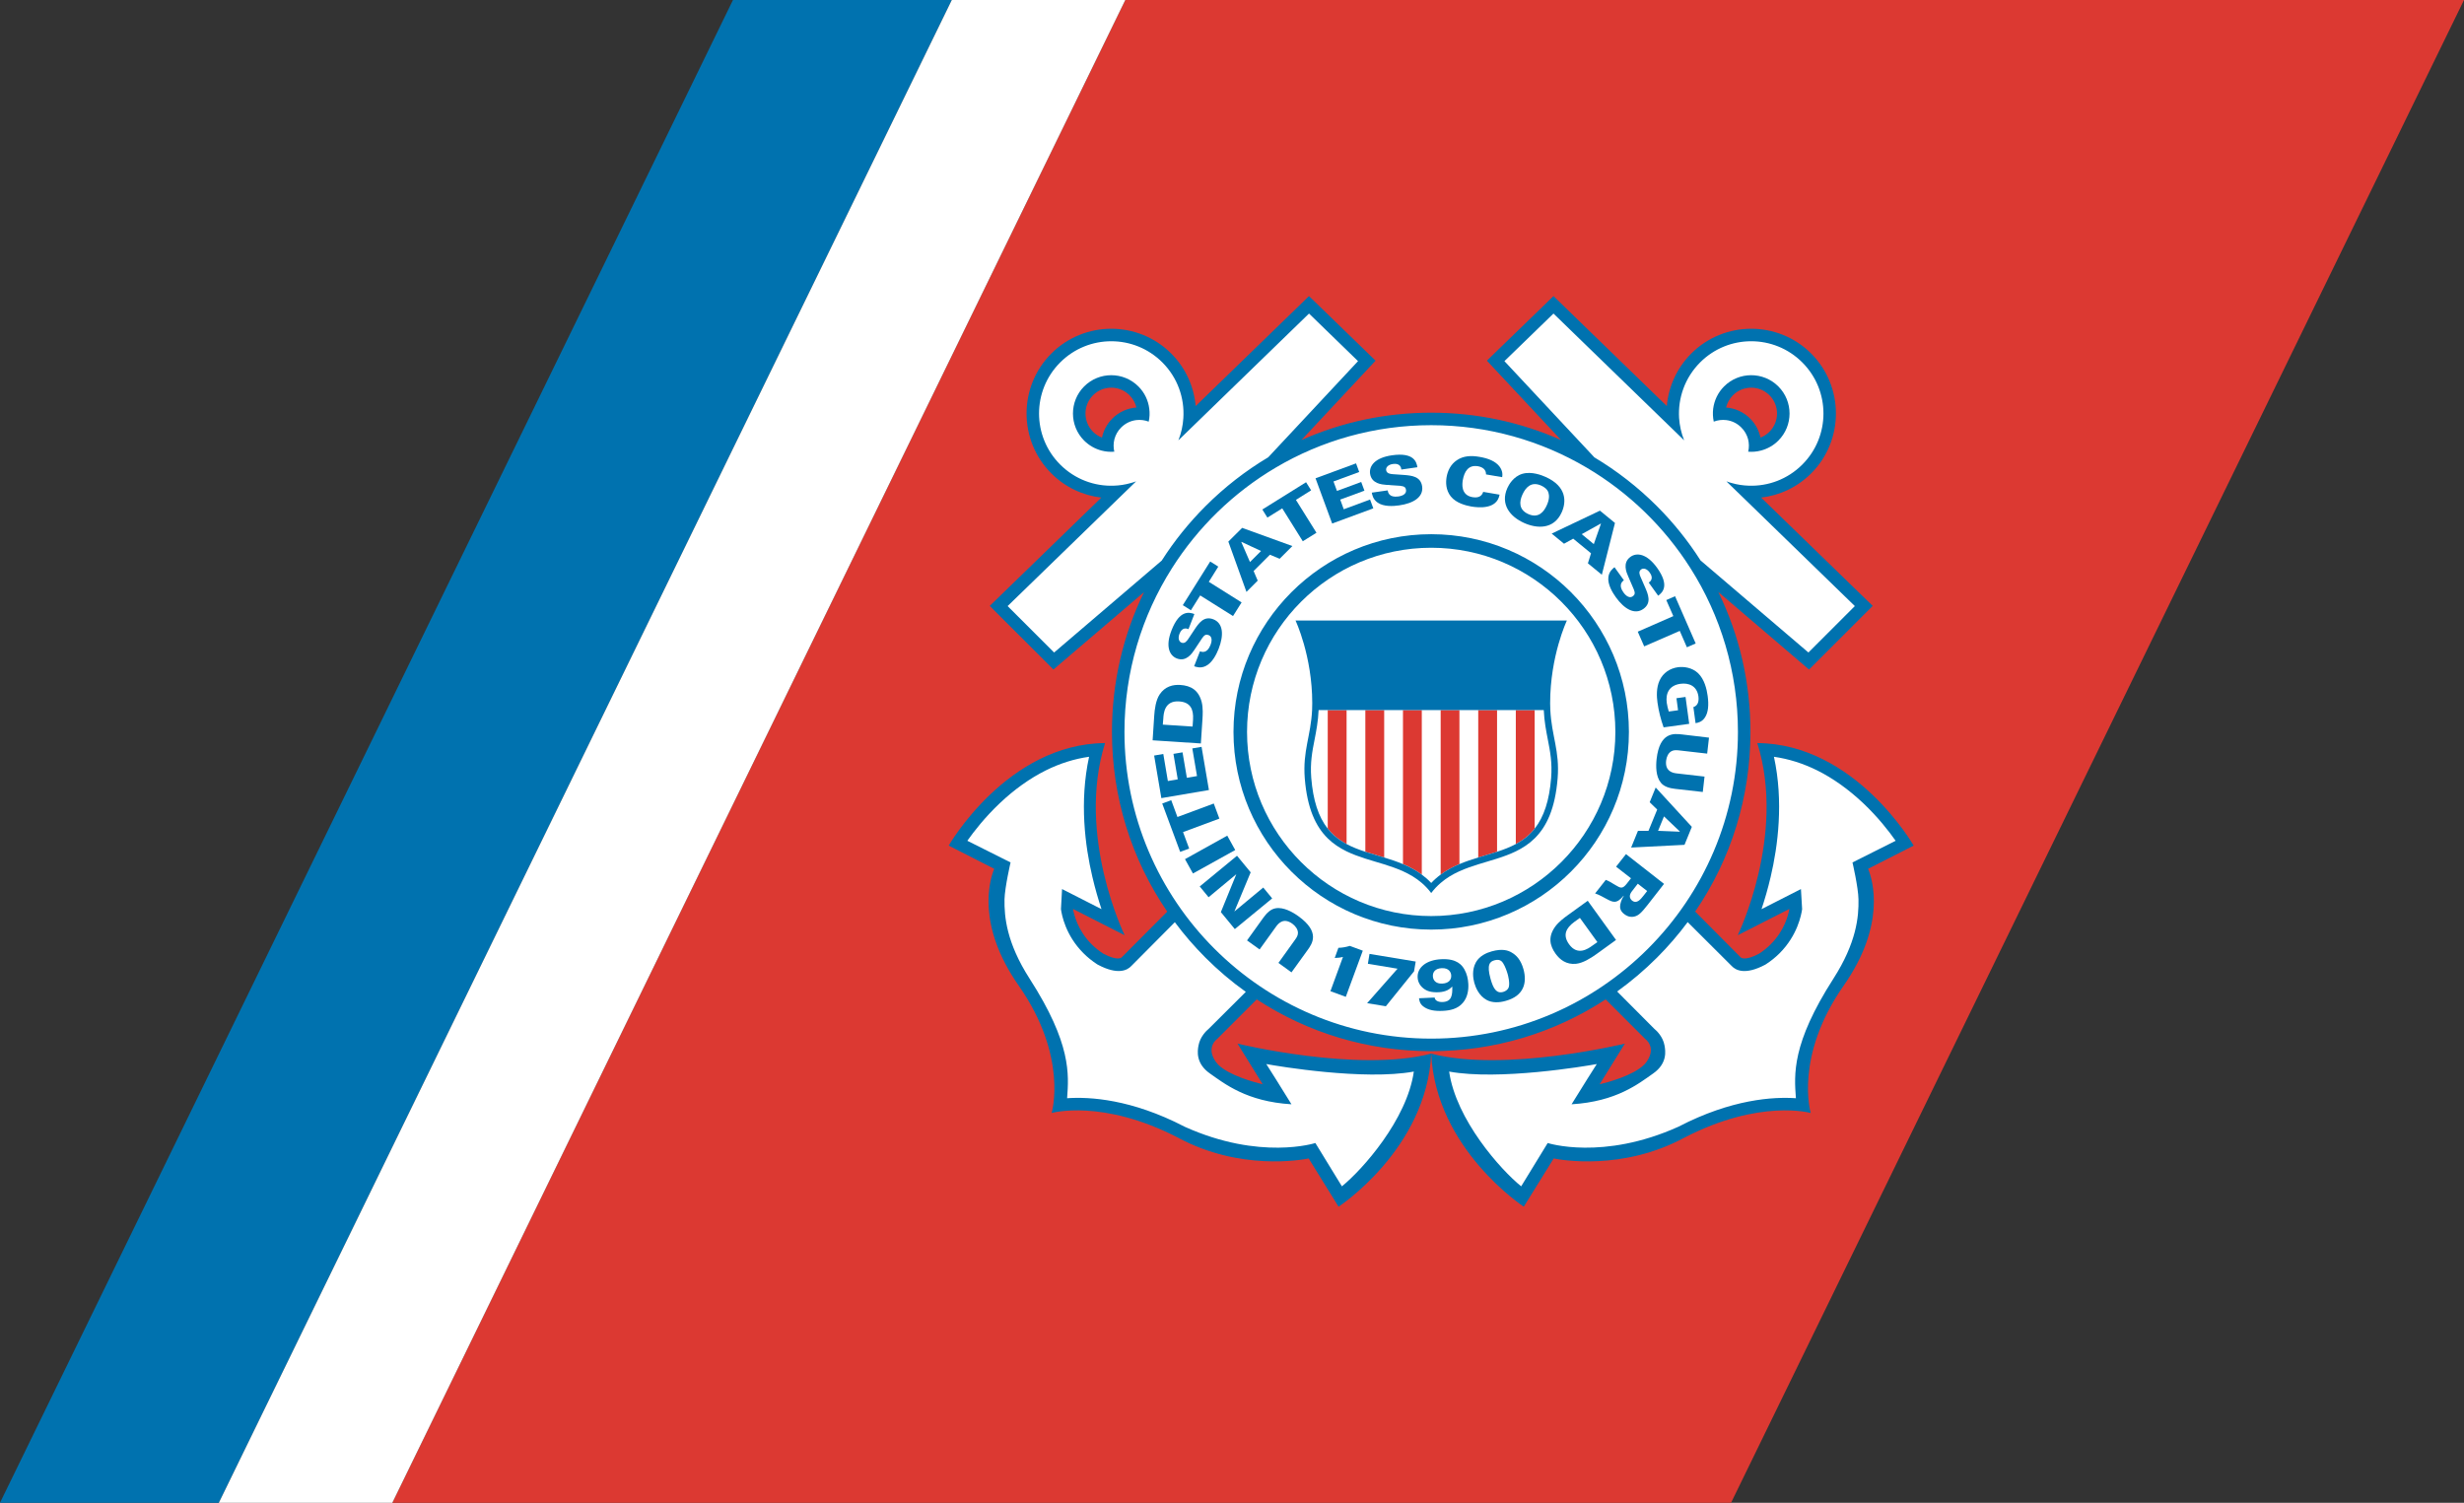
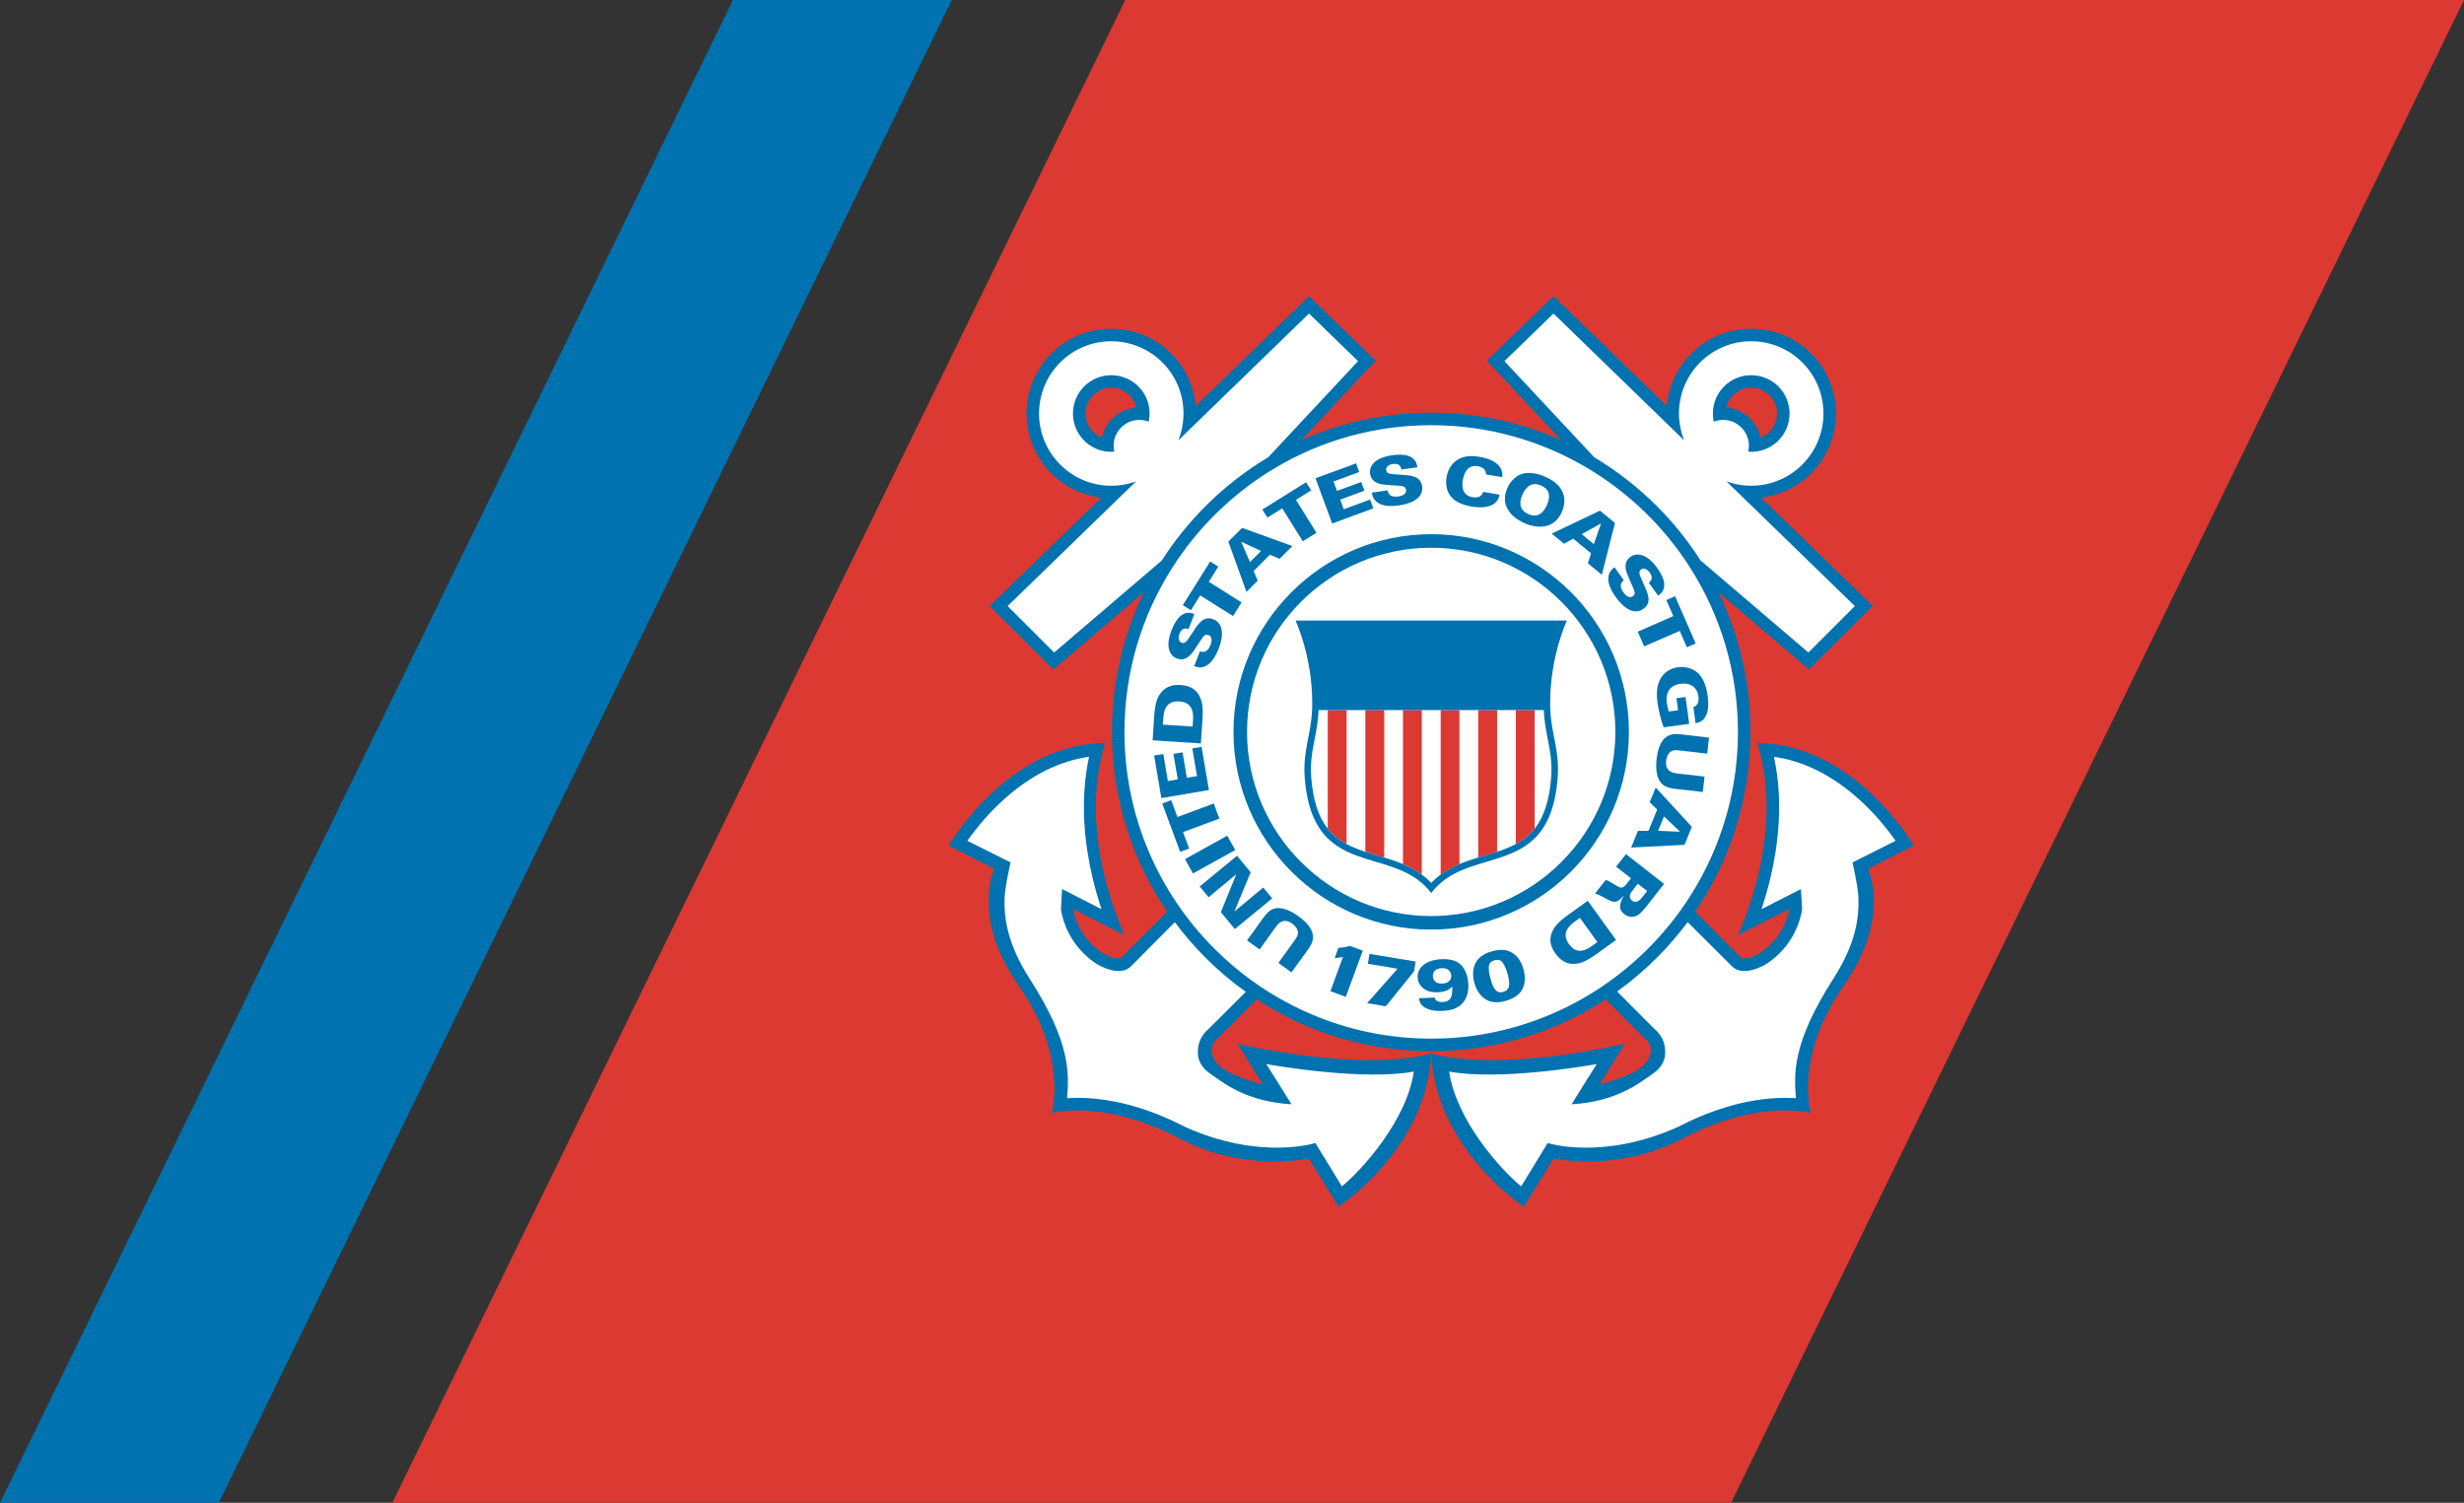
<svg xmlns="http://www.w3.org/2000/svg" xmlns:ns1="http://www.inkscape.org/namespaces/inkscape" xmlns:ns2="http://sodipodi.sourceforge.net/DTD/sodipodi-0.dtd" version="1.1" id="Layer_1" x="0px" y="0px" width="550.001" height="335.451" viewBox="0 0 550.001 335.451" enable-background="new 0 0 600 356.982" xml:space="preserve" ns1:version="0.48.1 " ns2:docname="ZZ1.svg">
  <rect x="0" y="0" width="550.001" height="335.451" fill="#333333" stroke="none" />
  <defs id="defs139" />
  <ns2:namedview pagecolor="#ffffff" bordercolor="#666666" borderopacity="1" objecttolerance="10" gridtolerance="10" guidetolerance="10" ns1:pageopacity="0" ns1:pageshadow="2" ns1:window-width="1280" ns1:window-height="1004" id="namedview137" showgrid="false" fit-margin-top="0" fit-margin-left="0" fit-margin-right="0" fit-margin-bottom="0" ns1:zoom="0.73112931" ns1:cx="272.11" ns1:cy="165.96001" ns1:window-x="-8" ns1:window-y="-8" ns1:window-maximized="1" ns1:current-layer="Layer_1" />
  <g id="g3" transform="translate(-27.89,-9)">
    <g id="g5">
      <polygon points="414.287,344.451 577.891,9 279.072,9 115.461,344.451 " id="polygon7" style="fill:#dc3932" />
      <g id="g9">
        <path d="m 320.08,77.612 0.662,0.643 10.951,10.619 0.676,0.649 -0.648,0.689 -14.678,15.712 c -0.594,0.643 -0.656,1.61 -0.148,2.327 0.352,0.501 0.92,0.764 1.502,0.764 0.242,0 0.5,-0.054 0.736,-0.155 8.875,-3.95 18.377,-5.952 28.227,-5.952 9.861,0 19.357,2.009 28.246,5.966 0.242,0.108 0.5,0.155 0.75,0.155 0.574,0 1.15,-0.271 1.502,-0.771 0.508,-0.704 0.445,-1.684 -0.156,-2.327 l -14.684,-15.719 -0.643,-0.689 0.668,-0.649 10.945,-10.619 0.67,-0.643 0.662,0.643 23.35,22.659 c 0.352,0.331 0.816,0.521 1.277,0.521 0.223,0 0.439,-0.041 0.648,-0.108 0.664,-0.257 1.123,-0.866 1.191,-1.569 0.352,-3.998 2.096,-7.751 4.924,-10.585 3.227,-3.219 7.508,-4.992 12.08,-4.992 4.566,0 8.854,1.772 12.088,4.992 6.648,6.663 6.648,17.491 0,24.161 -2.748,2.732 -6.236,4.417 -10.086,4.876 -0.703,0.082 -1.305,0.555 -1.535,1.224 -0.217,0.67 -0.047,1.42 0.467,1.915 l 22.869,22.199 0.682,0.683 -0.676,0.676 -10.375,10.376 -0.615,0.622 -0.67,-0.582 -18.297,-15.618 c -0.33,-0.291 -0.77,-0.447 -1.189,-0.447 -0.393,0 -0.791,0.129 -1.129,0.393 -0.684,0.534 -0.908,1.475 -0.529,2.266 4.633,9.49 6.988,19.724 6.988,30.41 0,14.062 -4.154,27.577 -12.033,39.075 -0.494,0.724 -0.406,1.711 0.223,2.34 l 10.16,10.214 0,0 c 0.297,0.298 0.975,0.792 2.178,0.792 1.129,0 2.469,-0.427 4.111,-1.293 0.041,-0.027 0.096,-0.047 0.143,-0.088 1.049,-0.676 2.016,-1.467 2.881,-2.326 3.471,-3.471 4.432,-7.379 4.674,-8.895 0.115,-0.689 -0.168,-1.38 -0.73,-1.793 -0.318,-0.236 -0.697,-0.352 -1.082,-0.352 -0.283,0 -0.574,0.061 -0.832,0.196 l -7.094,3.612 c 0.885,-2.401 1.926,-5.614 2.82,-9.375 1.643,-7.075 2.969,-17.396 0.404,-27.65 7.672,0.684 15.016,4.309 21.861,10.802 3.855,3.659 6.561,7.339 7.947,9.401 l -8.354,4.254 c -0.852,0.434 -1.23,1.448 -0.873,2.334 1.016,2.49 3.633,11.601 -5.289,24.363 -8.516,12.162 -8.664,22.463 -8.102,27.211 -0.934,-0.107 -2.084,-0.176 -3.438,-0.176 -5.105,0 -13.297,1.082 -23.369,6.311 0,0 -0.012,0.014 -0.025,0.014 -7.758,4.18 -15.523,5.06 -20.678,5.06 -3.971,0 -6.709,-0.521 -7.217,-0.616 -0.129,-0.026 -0.244,-0.033 -0.373,-0.033 -0.621,0 -1.225,0.311 -1.555,0.859 l -5.635,9.09 c -1.807,-1.379 -4.951,-4.023 -8.117,-7.73 -4.037,-4.729 -8.873,-12.135 -9.982,-21.441 3.322,0.636 7.17,0.961 11.471,0.961 10.031,0 20.277,-1.712 25.865,-2.814 l -3.348,5.391 c -0.393,0.629 -0.365,1.447 0.074,2.057 0.346,0.473 0.906,0.758 1.488,0.758 0.143,0 0.291,-0.021 0.432,-0.055 2.348,-0.574 8.104,-2.178 10.803,-4.883 0.291,-0.291 0.549,-0.582 0.752,-0.887 1.074,-1.521 1.473,-3.043 1.209,-4.518 -0.297,-1.671 -1.379,-2.68 -1.826,-3.037 l -8.725,-8.732 c -0.359,-0.352 -0.832,-0.527 -1.305,-0.527 -0.352,0 -0.705,0.088 -1.002,0.297 -11.248,7.366 -24.363,11.256 -37.938,11.256 -13.582,0 -26.691,-3.89 -37.932,-11.256 -0.311,-0.209 -0.664,-0.311 -1.016,-0.311 -0.467,0 -0.939,0.189 -1.291,0.541 l -8.74,8.732 c -0.445,0.357 -1.521,1.366 -1.825,3.037 -0.258,1.475 0.142,2.996 1.196,4.518 0.224,0.305 0.474,0.602 0.765,0.887 2.7,2.705 8.456,4.309 10.801,4.883 0.15,0.034 0.291,0.055 0.434,0.055 0.582,0 1.137,-0.285 1.488,-0.758 0.445,-0.609 0.467,-1.428 0.074,-2.057 l -3.342,-5.391 c 5.588,1.103 15.82,2.814 25.865,2.814 4.295,0 8.15,-0.325 11.479,-0.961 -1.123,9.307 -5.959,16.713 -9.998,21.441 -3.158,3.707 -6.311,6.352 -8.109,7.73 l -5.641,-9.09 c -0.332,-0.549 -0.928,-0.859 -1.549,-0.859 -0.135,0 -0.25,0.007 -0.371,0.033 -0.516,0.096 -3.254,0.616 -7.219,0.616 -5.154,0 -12.925,-0.88 -20.69,-5.06 -0.007,0 -0.014,-0.014 -0.027,-0.014 -10.058,-5.229 -18.262,-6.311 -23.369,-6.311 -1.346,0 -2.488,0.068 -3.422,0.176 0.555,-4.748 0.405,-15.049 -8.11,-27.211 -8.921,-12.763 -6.304,-21.873 -5.29,-24.363 0.366,-0.886 -0.02,-1.9 -0.859,-2.334 l -8.367,-4.254 c 1.373,-2.063 4.092,-5.742 7.947,-9.401 6.852,-6.493 14.184,-10.118 21.867,-10.802 -2.576,10.254 -1.258,20.575 0.413,27.65 0.872,3.761 1.921,6.974 2.813,9.375 l -7.095,-3.612 c -0.264,-0.136 -0.555,-0.196 -0.846,-0.196 -0.379,0 -0.758,0.115 -1.075,0.352 -0.575,0.413 -0.846,1.104 -0.73,1.779 0.25,1.529 1.21,5.424 4.681,8.908 0.858,0.859 1.839,1.65 2.874,2.326 0.048,0.041 0.102,0.061 0.149,0.088 1.637,0.866 2.976,1.293 4.105,1.293 1.21,0 1.88,-0.494 2.178,-0.792 l 0,0 10.173,-10.214 c 0.622,-0.629 0.71,-1.609 0.216,-2.34 -7.865,-11.498 -12.025,-25.013 -12.025,-39.075 0,-10.68 2.34,-20.9 6.973,-30.39 0.38,-0.785 0.163,-1.725 -0.54,-2.259 -0.325,-0.264 -0.718,-0.393 -1.116,-0.393 -0.426,0 -0.859,0.143 -1.197,0.447 l -18.263,15.591 -0.669,0.582 -0.615,-0.622 -10.376,-10.376 -0.683,-0.676 0.697,-0.683 22.869,-22.199 c 0.5,-0.494 0.683,-1.245 0.46,-1.915 -0.237,-0.669 -0.832,-1.143 -1.536,-1.224 -3.854,-0.46 -7.338,-2.144 -10.078,-4.876 -3.212,-3.22 -4.984,-7.515 -4.984,-12.087 0,-4.565 1.772,-8.854 4.984,-12.073 3.227,-3.219 7.521,-4.992 12.081,-4.992 4.565,0 8.86,1.772 12.079,4.992 2.828,2.834 4.58,6.588 4.925,10.585 0.061,0.704 0.527,1.312 1.19,1.569 0.21,0.067 0.426,0.108 0.643,0.108 0.467,0 0.934,-0.189 1.285,-0.521 l 23.341,-22.659 0.673,-0.643 m -46.217,30.856 c 0.312,0 0.616,-0.067 0.894,-0.23 0.466,-0.25 0.791,-0.704 0.926,-1.231 0.257,-1.251 0.88,-2.408 1.8,-3.321 1.129,-1.123 2.624,-1.813 4.214,-1.934 0.541,-0.047 1.021,-0.318 1.339,-0.751 0.318,-0.44 0.433,-0.988 0.312,-1.515 -0.325,-1.373 -1.021,-2.625 -2.022,-3.619 -1.434,-1.441 -3.349,-2.225 -5.377,-2.225 -2.029,0 -3.944,0.784 -5.385,2.225 -2.962,2.969 -2.962,7.785 0,10.761 0.771,0.757 1.65,1.333 2.651,1.711 0.208,0.089 0.438,0.129 0.648,0.129 m 147.004,0 c 0.225,0 0.439,-0.034 0.656,-0.129 1.002,-0.378 1.887,-0.954 2.652,-1.711 2.963,-2.976 2.963,-7.792 0,-10.761 -1.441,-1.441 -3.355,-2.225 -5.385,-2.225 -2.035,0 -3.943,0.784 -5.377,2.225 -1.002,0.994 -1.697,2.246 -2.023,3.619 -0.121,0.527 -0.014,1.075 0.299,1.515 0.318,0.433 0.818,0.704 1.352,0.751 1.598,0.122 3.086,0.812 4.215,1.934 0.914,0.914 1.535,2.07 1.813,3.328 0.115,0.521 0.447,0.974 0.914,1.224 0.277,0.163 0.58,0.23 0.884,0.23" id="path11" ns1:connector-curvature="0" style="fill:#ffffff" />
        <g id="g13">
          <path d="m 347.359,216.507 c -24.336,0 -44.135,-19.792 -44.135,-44.128 0,-24.336 19.799,-44.134 44.135,-44.134 24.336,0 44.127,19.798 44.127,44.134 0,24.336 -19.791,44.128 -44.127,44.128 z m 0,-85.238 c -22.666,0 -41.111,18.452 -41.111,41.11 0,22.665 18.445,41.104 41.111,41.104 22.664,0 41.104,-18.439 41.104,-41.104 0,-22.658 -18.44,-41.11 -41.104,-41.11 z" id="path15" ns1:connector-curvature="0" style="fill:#0072af" />
        </g>
        <g id="g17">
          <path d="m 271.868,97.227 c -2.245,2.246 -2.245,5.898 0,8.158 0.582,0.581 1.271,1.014 1.995,1.298 0.339,-1.556 1.103,-3.037 2.313,-4.248 1.488,-1.495 3.409,-2.32 5.377,-2.469 -0.243,-1.001 -0.75,-1.955 -1.542,-2.739 -2.238,-2.252 -5.891,-2.252 -8.143,0 z" id="path19" ns1:connector-curvature="0" style="fill:none" />
          <path d="m 407.477,134.103 24.078,20.548 10.363,-10.362 -24.871,-24.16 -3.281,-3.172 -0.514,-0.515 c 0.393,0.149 0.777,0.278 1.176,0.379 1.252,0.365 2.537,0.554 3.83,0.595 4.301,0.149 8.65,-1.434 11.932,-4.714 6.297,-6.29 6.297,-16.51 0,-22.801 -6.299,-6.304 -16.512,-6.304 -22.809,0 -3.402,3.409 -4.965,7.948 -4.693,12.412 0.115,1.691 0.486,3.369 1.129,4.978 l -3.801,-3.686 -25.366,-24.613 -10.949,10.619 20.074,21.481 c 5.031,3.003 9.719,6.649 13.973,10.897 3.721,3.727 6.969,7.779 9.729,12.114 z m 2.82,-33.88 c 0.242,-1.82 1.041,-3.571 2.434,-4.965 3.334,-3.341 8.773,-3.341 12.113,0 3.336,3.335 3.336,8.766 0,12.094 -1.102,1.109 -2.447,1.84 -3.861,2.219 -0.926,0.25 -1.908,0.338 -2.867,0.257 0.217,-0.927 0.203,-1.887 -0.033,-2.813 -0.258,-0.94 -0.752,-1.854 -1.51,-2.591 -0.939,-0.954 -2.131,-1.501 -3.361,-1.65 -0.926,-0.108 -1.887,0 -2.787,0.345 -0.196,-0.955 -0.251,-1.935 -0.128,-2.896 z" id="path21" ns1:connector-curvature="0" style="fill:none" />
          <path d="m 310.977,111.072 20.047,-21.461 -10.944,-10.619 -25.365,24.613 -3.794,3.686 c 0.643,-1.609 1.008,-3.287 1.109,-4.978 0.284,-4.464 -1.278,-9.002 -4.681,-12.412 -6.304,-6.304 -16.511,-6.304 -22.808,0 -6.297,6.291 -6.297,16.511 0,22.801 3.28,3.281 7.616,4.863 11.932,4.714 1.285,-0.041 2.584,-0.23 3.828,-0.595 0.399,-0.102 0.791,-0.23 1.184,-0.379 l -0.521,0.515 -3.273,3.172 -24.884,24.16 10.375,10.362 24.024,-20.528 c 2.767,-4.336 6.034,-8.401 9.761,-12.134 4.256,-4.255 8.965,-7.907 14.01,-10.917 z m -26.678,-7.954 c -0.893,-0.345 -1.847,-0.453 -2.779,-0.345 -1.238,0.149 -2.415,0.697 -3.369,1.65 -0.75,0.737 -1.244,1.65 -1.501,2.591 -0.237,0.926 -0.25,1.887 -0.034,2.813 -0.953,0.082 -1.935,-0.007 -2.874,-0.257 -1.414,-0.379 -2.739,-1.109 -3.855,-2.219 -3.328,-3.328 -3.328,-8.759 0,-12.094 3.341,-3.341 8.766,-3.341 12.107,0 1.393,1.387 2.204,3.145 2.428,4.965 0.128,0.962 0.087,1.942 -0.123,2.896 z" id="path23" ns1:connector-curvature="0" style="fill:none" />
          <path d="m 420.855,106.683 c 0.736,-0.277 1.412,-0.717 2,-1.298 2.26,-2.259 2.26,-5.912 0,-8.158 -2.244,-2.252 -5.891,-2.252 -8.148,0 -0.771,0.785 -1.285,1.738 -1.529,2.739 1.961,0.149 3.889,0.974 5.377,2.469 1.211,1.211 1.968,2.692 2.3,4.248 z" id="path25" ns1:connector-curvature="0" style="fill:none" />
          <path d="m 415.822,172.379 c 0,-13.426 -3.883,-25.959 -10.586,-36.531 -5.811,-9.172 -13.75,-16.882 -23.119,-22.429 -10.193,-6.033 -22.084,-9.509 -34.758,-9.509 -12.676,0 -24.547,3.456 -34.732,9.482 -9.395,5.553 -17.343,13.284 -23.167,22.49 -6.689,10.565 -10.572,23.085 -10.572,36.498 0,37.749 30.715,68.464 68.471,68.464 37.748,-0.001 68.463,-30.716 68.463,-68.465 z" id="path27" ns1:connector-curvature="0" style="fill:none" />
          <path d="m 441.396,201.511 9.631,-4.836 c -1.467,-2.09 -3.922,-5.256 -7.23,-8.388 -3.273,-3.084 -6.723,-5.553 -10.268,-7.317 -3.158,-1.563 -6.391,-2.584 -9.664,-3.045 2.178,10.012 0.891,19.899 -0.725,26.771 -0.635,2.727 -1.359,5.174 -2.049,7.238 l 8.799,-4.479 0.264,4.479 c -0.176,1.264 -1.035,5.843 -5.012,9.827 -0.92,0.92 -1.928,1.738 -3.037,2.455 l -0.109,0.067 -0.113,0.068 c -4.432,2.347 -6.541,1.244 -7.447,0.277 l -9.828,-9.801 c -2.068,2.786 -4.363,5.444 -6.859,7.94 -2.785,2.78 -5.748,5.296 -8.887,7.548 l 8.285,8.32 c 0.588,0.473 1.949,1.813 2.293,3.733 0.217,1.196 0.684,4.004 -2.549,6.257 -3.221,2.252 -8.172,6.27 -18.201,6.871 1.832,-3.023 5.627,-8.982 5.627,-8.982 -2.584,0.48 -21.84,3.714 -32.953,1.678 1.535,10.734 11.49,21.922 16.076,25.615 l 5.92,-9.666 c 0,0 12.275,3.984 29.18,-3.639 l 0.02,-0.014 0.02,-0.007 c 11.83,-6.135 21.15,-6.689 26.184,-6.338 -0.393,-5.31 -0.975,-12.134 8.379,-26.704 5.141,-8.008 5.676,-13.811 5.594,-17.693 -0.049,-2.696 -1.341,-8.235 -1.341,-8.235 z" id="path29" ns1:connector-curvature="0" style="fill:none" />
          <path d="m 290.13,214.856 -9.713,9.774 c -0.906,0.967 -3.017,2.069 -7.447,-0.277 l -0.122,-0.068 -0.108,-0.067 c -1.088,-0.717 -2.116,-1.535 -3.023,-2.455 -3.983,-3.984 -4.842,-8.563 -5.005,-9.827 l 0.244,-4.479 8.8,4.479 c -0.684,-2.064 -1.407,-4.512 -2.043,-7.238 -1.616,-6.872 -2.908,-16.76 -0.724,-26.771 -3.28,0.461 -6.521,1.482 -9.666,3.045 -3.538,1.765 -7,4.233 -10.26,7.317 -3.314,3.132 -5.77,6.298 -7.251,8.388 l 9.652,4.836 c 0,0 -1.285,5.539 -1.353,8.238 -0.068,3.883 0.453,9.686 5.593,17.693 9.369,14.57 8.766,21.395 8.38,26.704 5.039,-0.352 14.366,0.203 26.196,6.338 l 0.014,0.007 0.021,0.014 c 16.896,7.623 29.185,3.639 29.185,3.639 l 5.92,9.666 c 4.564,-3.693 14.541,-14.881 16.057,-25.615 -11.1,2.036 -30.363,-1.197 -32.934,-1.678 0,0 3.795,5.959 5.621,8.982 -10.018,-0.602 -14.975,-4.619 -18.195,-6.871 -3.227,-2.253 -2.78,-5.061 -2.557,-6.257 0.352,-1.921 1.712,-3.261 2.293,-3.733 l 8.265,-8.232 c -3.172,-2.266 -6.189,-4.822 -9.002,-7.636 -2.489,-2.498 -4.775,-5.136 -6.838,-7.916 z" id="path31" ns1:connector-curvature="0" style="fill:none" />
          <path d="m 455.053,197.757 c 0,0 -13.014,-22.727 -34.908,-22.889 6.5,20.664 -4.369,42.896 -4.369,42.896 l 11.531,-5.871 c -0.217,1.271 -1.055,4.781 -4.174,7.9 -0.723,0.723 -1.582,1.434 -2.584,2.082 -3.313,1.76 -4.111,0.826 -4.111,0.826 l -10.16,-10.221 c 8.023,-11.722 12.338,-25.574 12.338,-40.103 0,-11.004 -2.475,-21.617 -7.17,-31.229 l 18.283,15.631 1.969,1.677 1.832,-1.833 10.363,-10.362 2.016,-2.016 -2.043,-1.975 -22.869,-22.199 c 4.092,-0.467 8.035,-2.272 11.174,-5.397 7.365,-7.373 7.365,-19.378 0,-26.758 -7.379,-7.372 -19.393,-7.372 -26.764,0 -3.268,3.274 -5.08,7.447 -5.459,11.729 l -23.35,-22.659 -1.947,-1.894 -1.941,1.894 -10.957,10.612 -1.961,1.915 1.865,2.002 14.699,15.726 c -9.01,-4.011 -18.838,-6.121 -28.996,-6.121 -10.146,0 -19.967,2.104 -28.971,6.115 l 14.678,-15.719 1.875,-2.002 -1.971,-1.915 -10.949,-10.619 -1.947,-1.887 -1.941,1.894 -23.349,22.659 c -0.379,-4.281 -2.185,-8.455 -5.459,-11.729 -7.379,-7.372 -19.378,-7.372 -26.757,0 -7.38,7.379 -7.38,19.385 0,26.758 3.118,3.125 7.081,4.931 11.16,5.397 l -22.869,22.199 -2.036,1.975 2.002,2.016 10.382,10.362 1.826,1.833 1.955,-1.677 18.27,-15.604 c -4.688,9.604 -7.163,20.204 -7.163,31.201 0,14.528 4.322,28.381 12.337,40.116 L 278.267,222.7 c 0,0 -0.798,0.934 -4.112,-0.826 -0.994,-0.648 -1.853,-1.359 -2.59,-2.082 -3.118,-3.119 -3.944,-6.629 -4.167,-7.9 l 11.532,5.871 c 0,0 -10.869,-22.232 -4.369,-42.896 -21.901,0.162 -34.909,22.889 -34.909,22.889 l 10.16,5.174 c -1.048,2.604 -4.011,12.527 5.485,26.109 11.113,15.895 7.332,28.407 7.332,28.407 0,0 11.315,-3.246 28.239,5.52 13.777,7.427 27.535,4.951 29.138,4.626 l 6.668,10.769 c 0,0 19.689,-12.872 20.678,-34.171 -16.361,4.288 -43.227,-2.226 -43.227,-2.226 l 5.619,9.07 c -1.744,-0.412 -7.5,-1.948 -9.935,-4.376 -0.21,-0.217 -0.386,-0.434 -0.541,-0.649 -2.307,-3.301 0.324,-5.106 0.324,-5.106 l 8.82,-8.82 c 11.486,7.521 24.898,11.56 38.947,11.56 14.033,0 27.453,-4.038 38.932,-11.56 l 8.82,8.82 c 0,0 2.637,1.806 0.324,5.106 -0.154,0.216 -0.33,0.433 -0.549,0.649 -2.428,2.428 -8.17,3.964 -9.928,4.376 l 5.621,-9.07 c 0,0 -26.867,6.514 -43.221,2.226 0.986,21.299 20.662,34.171 20.662,34.171 l 6.676,-10.769 c 1.604,0.325 15.361,2.801 29.139,-4.626 16.924,-8.766 28.24,-5.52 28.24,-5.52 0,0 -3.781,-12.513 7.332,-28.407 9.496,-13.582 6.539,-23.505 5.471,-26.109 l 10.175,-5.173 z M 363.701,89.611 374.65,78.992 l 25.365,24.613 3.801,3.686 c -0.643,-1.609 -1.014,-3.287 -1.129,-4.978 -0.271,-4.464 1.291,-9.002 4.693,-12.412 6.297,-6.304 16.51,-6.304 22.809,0 6.297,6.291 6.297,16.511 0,22.801 -3.281,3.281 -7.631,4.863 -11.932,4.714 -1.293,-0.041 -2.578,-0.23 -3.83,-0.595 -0.398,-0.102 -0.783,-0.23 -1.176,-0.379 l 0.514,0.515 3.281,3.172 24.871,24.16 -10.363,10.362 -24.078,-20.548 c -2.76,-4.335 -6.008,-8.387 -9.729,-12.114 -4.254,-4.248 -8.941,-7.894 -13.973,-10.897 L 363.701,89.611 z m -100.518,65.04 -10.375,-10.362 24.884,-24.16 3.273,-3.172 0.521,-0.515 c -0.393,0.149 -0.784,0.278 -1.184,0.379 -1.244,0.365 -2.543,0.554 -3.828,0.595 -4.315,0.149 -8.651,-1.434 -11.932,-4.714 -6.297,-6.29 -6.297,-16.51 0,-22.801 6.297,-6.304 16.504,-6.304 22.808,0 3.402,3.409 4.965,7.948 4.681,12.412 -0.102,1.691 -0.467,3.369 -1.109,4.978 l 3.794,-3.686 25.365,-24.613 10.943,10.619 -20.047,21.461 c -5.045,3.01 -9.754,6.662 -14.008,10.917 -3.727,3.733 -6.994,7.798 -9.761,12.134 l -24.025,20.528 z m 34.523,83.987 c -0.581,0.473 -1.941,1.813 -2.293,3.733 -0.224,1.196 -0.67,4.004 2.557,6.257 3.22,2.252 8.177,6.27 18.195,6.871 -1.826,-3.023 -5.621,-8.982 -5.621,-8.982 2.57,0.48 21.834,3.714 32.934,1.678 -1.516,10.734 -11.492,21.922 -16.057,25.615 l -5.92,-9.666 c 0,0 -12.289,3.984 -29.185,-3.639 l -0.021,-0.014 -0.014,-0.007 c -11.83,-6.135 -21.157,-6.689 -26.196,-6.338 0.386,-5.31 0.988,-12.134 -8.38,-26.704 -5.14,-8.008 -5.661,-13.811 -5.593,-17.693 0.067,-2.699 1.353,-8.238 1.353,-8.238 l -9.652,-4.836 c 1.481,-2.09 3.937,-5.256 7.251,-8.388 3.26,-3.084 6.723,-5.553 10.26,-7.317 3.146,-1.563 6.386,-2.584 9.666,-3.045 -2.185,10.012 -0.893,19.899 0.724,26.771 0.636,2.727 1.359,5.174 2.043,7.238 l -8.8,-4.479 -0.244,4.479 c 0.163,1.264 1.021,5.843 5.005,9.827 0.907,0.92 1.936,1.738 3.023,2.455 l 0.108,0.067 0.122,0.068 c 4.431,2.347 6.541,1.244 7.447,0.277 l 9.713,-9.774 c 2.063,2.78 4.349,5.418 6.838,7.914 2.813,2.813 5.831,5.37 9.002,7.636 l -8.265,8.234 z m -18.818,-66.259 c 0,-13.413 3.883,-25.933 10.572,-36.498 5.823,-9.206 13.772,-16.937 23.167,-22.49 10.186,-6.026 22.057,-9.482 34.732,-9.482 12.674,0 24.564,3.476 34.758,9.509 9.369,5.547 17.309,13.257 23.119,22.429 6.703,10.572 10.586,23.105 10.586,36.531 0,37.749 -30.715,68.464 -68.463,68.464 -37.755,10e-4 -68.471,-30.714 -68.471,-68.463 z m 158.253,55.064 c -9.354,14.57 -8.771,21.395 -8.379,26.704 -5.033,-0.352 -14.354,0.203 -26.184,6.338 l -0.02,0.007 -0.02,0.014 c -16.904,7.623 -29.18,3.639 -29.18,3.639 l -5.92,9.666 c -4.586,-3.693 -14.541,-14.881 -16.076,-25.615 11.113,2.036 30.369,-1.197 32.953,-1.678 0,0 -3.795,5.959 -5.627,8.982 10.029,-0.602 14.98,-4.619 18.201,-6.871 3.232,-2.253 2.766,-5.061 2.549,-6.257 -0.344,-1.921 -1.705,-3.261 -2.293,-3.733 l -8.285,-8.32 c 3.139,-2.252 6.102,-4.768 8.887,-7.548 2.496,-2.496 4.791,-5.154 6.859,-7.94 l 9.828,9.801 c 0.906,0.967 3.016,2.069 7.447,-0.277 l 0.113,-0.068 0.109,-0.067 c 1.109,-0.717 2.117,-1.535 3.037,-2.455 3.977,-3.984 4.836,-8.563 5.012,-9.827 l -0.264,-4.479 -8.799,4.479 c 0.689,-2.064 1.414,-4.512 2.049,-7.238 1.615,-6.872 2.902,-16.76 0.725,-26.771 3.273,0.461 6.506,1.482 9.664,3.045 3.545,1.765 6.994,4.233 10.268,7.317 3.309,3.132 5.764,6.298 7.23,8.388 l -9.631,4.836 c 0,0 1.291,5.539 1.338,8.238 0.084,3.879 -0.451,9.682 -5.591,17.69 z" id="path33" ns1:connector-curvature="0" style="fill:#0072af" />
          <path d="m 281.994,95.258 c -3.342,-3.341 -8.767,-3.341 -12.107,0 -3.328,3.335 -3.328,8.766 0,12.094 1.116,1.109 2.441,1.84 3.855,2.219 0.939,0.25 1.921,0.338 2.874,0.257 -0.216,-0.927 -0.203,-1.887 0.034,-2.813 0.257,-0.94 0.751,-1.854 1.501,-2.591 0.954,-0.954 2.131,-1.501 3.369,-1.65 0.933,-0.108 1.887,0 2.779,0.345 0.21,-0.954 0.251,-1.935 0.122,-2.895 -0.223,-1.821 -1.035,-3.579 -2.427,-4.966 z m -5.818,7.177 c -1.211,1.21 -1.975,2.692 -2.313,4.248 -0.724,-0.284 -1.413,-0.717 -1.995,-1.298 -2.245,-2.259 -2.245,-5.912 0,-8.158 2.252,-2.252 5.905,-2.252 8.144,0 0.792,0.785 1.299,1.738 1.542,2.739 -1.969,0.149 -3.889,0.974 -5.378,2.469 z" id="path35" ns1:connector-curvature="0" style="fill:#0072af" />
          <path d="m 413.211,102.773 c 1.23,0.149 2.422,0.697 3.361,1.65 0.758,0.737 1.252,1.65 1.51,2.591 0.236,0.926 0.25,1.887 0.033,2.813 0.959,0.082 1.941,-0.007 2.867,-0.257 1.414,-0.379 2.76,-1.109 3.861,-2.219 3.336,-3.328 3.336,-8.759 0,-12.094 -3.34,-3.341 -8.779,-3.341 -12.113,0 -1.393,1.394 -2.191,3.145 -2.434,4.965 -0.123,0.96 -0.068,1.941 0.127,2.895 0.901,-0.344 1.862,-0.452 2.788,-0.344 z m 1.496,-5.546 c 2.258,-2.252 5.904,-2.252 8.148,0 2.26,2.246 2.26,5.898 0,8.158 -0.588,0.581 -1.264,1.021 -2,1.298 -0.332,-1.556 -1.09,-3.037 -2.301,-4.248 -1.488,-1.495 -3.416,-2.32 -5.377,-2.469 0.245,-1.001 0.759,-1.955 1.53,-2.739 z" id="path37" ns1:connector-curvature="0" style="fill:#0072af" />
        </g>
        <g id="g39">
-           <path d="m 362.057,167.503 v 31.627 c 1.475,-0.48 2.889,-1.021 4.186,-1.719 v -29.909 h -4.186 z" id="path41" ns1:connector-curvature="0" style="fill:none" />
          <path d="m 370.449,193.97 c 2.092,-2.646 3.275,-6.312 3.682,-11.35 0.264,-3.39 -0.225,-5.885 -0.738,-8.53 -0.385,-1.996 -0.791,-4.052 -0.906,-6.588 h -2.037 v 26.468 z" id="path43" ns1:connector-curvature="0" style="fill:none" />
          <path d="m 353.656,167.503 v 34.38 c 1.379,-0.575 2.779,-1.042 4.199,-1.468 v -32.913 h -4.199 z" id="path45" ns1:connector-curvature="0" style="fill:none" />
          <path d="m 320.58,182.621 c 0.406,5.038 1.59,8.704 3.68,11.35 v -26.467 h -2.035 c -0.115,2.536 -0.514,4.592 -0.9,6.588 -0.522,2.644 -1.009,5.139 -0.745,8.529 z" id="path47" ns1:connector-curvature="0" style="fill:none" />
          <path d="m 328.467,167.503 v 29.909 c 1.305,0.697 2.719,1.238 4.188,1.719 v -31.627 h -4.188 z" id="path49" ns1:connector-curvature="0" style="fill:none" />
          <path d="m 336.861,167.503 v 32.913 c 1.414,0.426 2.828,0.893 4.193,1.475 v -34.387 h -4.193 z" id="path51" ns1:connector-curvature="0" style="fill:none" />
          <path d="m 345.256,167.503 v 36.727 c 0.736,0.541 1.439,1.156 2.104,1.867 0.668,-0.711 1.365,-1.326 2.109,-1.867 v -36.727 h -4.213 z" id="path53" ns1:connector-curvature="0" style="fill:none" />
          <path d="m 332.654,167.503 v 31.627 c 0.9,0.297 1.826,0.574 2.752,0.846 0.488,0.148 0.961,0.283 1.455,0.439 v -32.913 h -4.207 z" id="path55" ns1:connector-curvature="0" style="fill:#dc3932" />
          <path d="m 324.26,167.503 v 26.467 c 0.439,0.541 0.92,1.061 1.428,1.521 0.859,0.758 1.785,1.38 2.779,1.92 v -29.909 h -4.207 z" id="path57" ns1:connector-curvature="0" style="fill:#dc3932" />
          <path d="m 341.055,167.503 v 34.387 c 1.461,0.615 2.881,1.359 4.201,2.34 v -36.727 h -4.201 z" id="path59" ns1:connector-curvature="0" style="fill:#dc3932" />
          <path d="m 366.242,167.503 v 29.909 c 1.002,-0.54 1.936,-1.162 2.781,-1.92 0.508,-0.461 0.994,-0.98 1.426,-1.521 v -26.467 h -4.207 z" id="path61" ns1:connector-curvature="0" style="fill:#dc3932" />
          <path d="m 357.855,167.503 v 32.913 c 0.488,-0.156 0.969,-0.291 1.447,-0.439 0.936,-0.271 1.854,-0.549 2.754,-0.846 v -31.627 h -4.201 z" id="path63" ns1:connector-curvature="0" style="fill:#dc3932" />
          <path d="m 349.469,167.503 v 36.727 c 1.313,-0.98 2.727,-1.725 4.188,-2.347 v -34.38 h -4.188 z" id="path65" ns1:connector-curvature="0" style="fill:#dc3932" />
          <g id="g67">
-             <path d="m 372.486,167.503 h -2.037 -4.207 -4.186 -4.201 -4.199 -4.188 -4.213 -4.201 -4.193 -4.207 -4.188 -4.207 -2.035 c -0.115,2.536 -0.514,4.592 -0.9,6.588 -0.521,2.645 -1.008,5.14 -0.744,8.53 0.406,5.038 1.59,8.704 3.68,11.35 0.439,0.541 0.92,1.061 1.428,1.521 0.859,0.758 1.785,1.38 2.779,1.92 1.305,0.697 2.719,1.238 4.188,1.719 0.9,0.297 1.826,0.574 2.752,0.846 0.488,0.148 0.961,0.283 1.455,0.439 1.414,0.426 2.828,0.893 4.193,1.475 1.461,0.615 2.881,1.359 4.201,2.34 0.736,0.541 1.439,1.156 2.104,1.867 0.668,-0.711 1.365,-1.326 2.109,-1.867 1.313,-0.98 2.727,-1.725 4.188,-2.347 1.379,-0.575 2.779,-1.042 4.199,-1.468 0.488,-0.156 0.969,-0.291 1.447,-0.439 0.936,-0.271 1.854,-0.549 2.754,-0.846 1.475,-0.48 2.889,-1.021 4.186,-1.719 1.002,-0.54 1.936,-1.162 2.781,-1.92 0.508,-0.461 0.994,-0.98 1.426,-1.521 2.092,-2.646 3.275,-6.312 3.682,-11.35 0.264,-3.39 -0.225,-5.885 -0.738,-8.53 -0.386,-1.996 -0.792,-4.052 -0.908,-6.588 z" id="path69" ns1:connector-curvature="0" style="fill:none" />
            <path d="m 373.906,165.96 c 0,-10.579 3.734,-18.445 3.734,-18.445 h -60.57 c 0,0 3.732,7.866 3.732,18.445 0,0.534 -0.006,1.048 -0.033,1.542 -0.291,5.81 -2.117,9.111 -1.637,15.232 0.541,6.751 2.463,10.788 5.127,13.405 1.266,1.245 2.686,2.152 4.207,2.902 1.34,0.648 2.754,1.156 4.188,1.617 1.387,0.445 2.801,0.845 4.207,1.277 1.434,0.447 2.84,0.934 4.193,1.543 1.488,0.676 2.916,1.508 4.201,2.617 0.744,0.636 1.453,1.387 2.096,2.238 l 0.008,0.021 0.006,-0.021 c 0.648,-0.852 1.354,-1.603 2.104,-2.238 1.279,-1.109 2.699,-1.941 4.188,-2.617 1.352,-0.609 2.766,-1.096 4.199,-1.543 1.395,-0.433 2.814,-0.832 4.201,-1.277 1.434,-0.461 2.854,-0.969 4.186,-1.617 1.529,-0.75 2.949,-1.657 4.207,-2.902 2.666,-2.617 4.586,-6.654 5.129,-13.405 0.492,-6.121 -1.34,-9.422 -1.631,-15.232 -0.028,-0.493 -0.042,-1.007 -0.042,-1.542 z m 0.225,16.661 c -0.406,5.038 -1.59,8.704 -3.682,11.35 -0.432,0.541 -0.918,1.061 -1.426,1.521 -0.846,0.758 -1.779,1.38 -2.781,1.92 -1.297,0.697 -2.711,1.238 -4.186,1.719 -0.9,0.297 -1.818,0.574 -2.754,0.846 -0.479,0.148 -0.959,0.283 -1.447,0.439 -1.42,0.426 -2.82,0.893 -4.199,1.468 -1.461,0.622 -2.875,1.366 -4.188,2.347 -0.744,0.541 -1.441,1.156 -2.109,1.867 -0.664,-0.711 -1.367,-1.326 -2.104,-1.867 -1.32,-0.98 -2.74,-1.725 -4.201,-2.34 -1.365,-0.582 -2.779,-1.049 -4.193,-1.475 -0.494,-0.156 -0.967,-0.291 -1.455,-0.439 -0.926,-0.271 -1.852,-0.549 -2.752,-0.846 -1.469,-0.48 -2.883,-1.021 -4.188,-1.719 -0.994,-0.54 -1.92,-1.162 -2.779,-1.92 -0.508,-0.461 -0.988,-0.98 -1.428,-1.521 -2.09,-2.646 -3.273,-6.312 -3.68,-11.35 -0.264,-3.39 0.223,-5.885 0.744,-8.53 0.387,-1.996 0.785,-4.052 0.9,-6.588 h 2.035 4.207 4.188 4.207 4.193 4.201 4.213 4.188 4.199 4.201 4.186 4.207 2.037 c 0.115,2.536 0.521,4.592 0.906,6.588 0.515,2.645 1.004,5.14 0.74,8.53 z" id="path71" ns1:connector-curvature="0" style="fill:#0072af" />
          </g>
        </g>
        <g id="g73">
          <g id="g75">
            <path d="m 313.256,223.94 3.732,-5.201 c 0.346,-0.467 0.65,-0.987 0.623,-1.563 -0.041,-0.765 -0.555,-1.481 -1.266,-1.995 -1.84,-1.313 -2.975,-0.236 -3.604,0.636 l -3.688,5.12 -2.807,-2.016 3.646,-5.08 c 0.697,-0.967 1.609,-1.914 2.725,-2.09 1.752,-0.318 3.775,0.818 5.086,1.759 4.926,3.544 3.098,6.128 2.064,7.556 l -3.6,4.984 -2.911,-2.11 z" id="path77" ns1:connector-curvature="0" style="fill:#0072af" />
            <path d="m 303.521,216.392 -3.117,-3.789 3.449,-8.461 -6.189,5.141 -1.975,-2.408 8.32,-6.852 3.051,3.7 -3.639,8.745 6.445,-5.35 1.994,2.421 -8.339,6.853 z" id="path79" ns1:connector-curvature="0" style="fill:#0072af" />
            <path d="m 294.175,203.98 -1.779,-3.199 9.436,-5.248 1.777,3.212 -9.434,5.235 z" id="path81" ns1:connector-curvature="0" style="fill:#0072af" />
            <path d="m 291.963,194.741 1.366,3.673 -2.009,0.744 -4.005,-10.795 2.009,-0.744 1.387,3.754 8.11,-3.01 1.251,3.368 -8.109,3.01 z" id="path83" ns1:connector-curvature="0" style="fill:#0072af" />
            <path d="m 287.12,187.158 -1.609,-9.502 2.043,-0.352 1.021,6.039 2.205,-0.379 -0.961,-5.682 2.029,-0.345 0.967,5.683 2.267,-0.387 -1.049,-6.168 2.063,-0.352 1.644,9.638 -10.62,1.807 z" id="path85" ns1:connector-curvature="0" style="fill:#0072af" />
            <path d="m 285.172,174.253 0.352,-5.411 c 0.095,-1.522 0.358,-3.538 1.211,-4.823 1.21,-1.826 3.017,-2.232 4.619,-2.124 2.381,0.156 4.086,1.17 4.769,3.814 0.332,1.339 0.23,2.909 0.176,3.794 l -0.358,5.452 -10.769,-0.702 z m 8.922,-3.07 0.101,-1.529 c 0.149,-2.361 -0.602,-3.923 -3.117,-4.085 -3.268,-0.216 -3.457,2.699 -3.518,3.788 l -0.115,1.394 6.649,0.432 z" id="path87" ns1:connector-curvature="0" style="fill:#0072af" />
            <path d="m 295.738,154.394 c 0.412,0.136 1.589,0.548 2.354,-1.42 0.108,-0.284 0.689,-1.772 -0.453,-2.218 -0.474,-0.19 -0.887,-0.075 -1.38,0.649 l -1.779,2.679 c -0.507,0.764 -1.813,2.719 -3.909,1.894 -1.637,-0.636 -2.584,-2.692 -1.184,-6.264 1.819,-4.674 4.031,-4.045 5.106,-3.646 l -1.313,3.369 c -0.311,-0.122 -1.394,-0.562 -2.009,1.035 -0.372,0.961 -0.155,1.746 0.446,1.982 0.737,0.291 1.197,-0.372 1.502,-0.805 l 1.359,-2.05 c 0.967,-1.454 2.124,-3.186 4.255,-2.354 2.232,0.879 2.354,3.558 1.184,6.561 -0.487,1.244 -1.441,3.172 -2.896,3.869 -1.149,0.568 -2.15,0.196 -2.583,0.041 l 1.3,-3.322 z" id="path89" ns1:connector-curvature="0" style="fill:#0072af" />
            <path d="m 295.792,141.915 -2.076,3.308 -1.807,-1.136 6.115,-9.747 1.806,1.143 -2.117,3.389 7.319,4.599 -1.914,3.044 -7.326,-4.6 z" id="path91" ns1:connector-curvature="0" style="fill:#0072af" />
            <path d="m 302.074,129.896 3.084,-3.064 11.209,4.058 -2.84,2.841 -2.172,-0.906 -3.639,3.639 0.912,2.144 -2.51,2.516 -4.044,-11.228 z m 7.299,2.097 -4.377,-2.036 -0.033,0.034 1.941,4.471 2.469,-2.469 z" id="path93" ns1:connector-curvature="0" style="fill:#0072af" />
            <path d="m 314.107,122.476 -3.314,2.063 -1.129,-1.806 9.76,-6.088 1.129,1.806 -3.395,2.131 4.586,7.338 -3.051,1.901 -4.586,-7.345 z" id="path95" ns1:connector-curvature="0" style="fill:#0072af" />
            <path d="m 321.535,115.766 9.043,-3.334 0.709,1.928 -5.742,2.117 0.777,2.11 5.412,-1.996 0.717,1.941 -5.404,1.989 0.791,2.164 5.871,-2.178 0.725,1.968 -9.186,3.389 -3.713,-10.098 z" id="path97" ns1:connector-curvature="0" style="fill:#0072af" />
            <path d="m 337.639,118.465 c 0.082,0.439 0.291,1.65 2.381,1.359 0.305,-0.047 1.887,-0.271 1.711,-1.488 -0.061,-0.508 -0.357,-0.798 -1.23,-0.879 l -3.213,-0.23 c -0.92,-0.074 -3.254,-0.243 -3.578,-2.482 -0.242,-1.738 1.076,-3.565 4.883,-4.113 4.959,-0.71 5.494,1.536 5.682,2.665 l -3.584,0.514 c -0.041,-0.325 -0.189,-1.488 -1.887,-1.238 -1.014,0.142 -1.598,0.724 -1.51,1.353 0.115,0.791 0.922,0.866 1.449,0.919 l 2.447,0.169 c 1.752,0.142 3.814,0.291 4.141,2.557 0.338,2.381 -1.941,3.794 -5.135,4.241 -1.313,0.196 -3.469,0.318 -4.795,-0.616 -1.049,-0.723 -1.219,-1.765 -1.307,-2.225 l 3.545,-0.506 z" id="path99" ns1:connector-curvature="0" style="fill:#0072af" />
            <path d="m 359.594,114.9 c 0.027,-1.102 -0.805,-1.65 -1.805,-1.826 -2.117,-0.358 -3.045,1.17 -3.383,3.111 -0.102,0.656 -0.547,3.328 2.178,3.794 1.854,0.318 2.24,-0.784 2.381,-1.184 l 3.652,0.623 c -0.588,3.321 -4.666,2.922 -6.324,2.645 -1.223,-0.224 -3.367,-0.757 -4.551,-2.239 -1.178,-1.475 -1.137,-3.207 -0.955,-4.315 0.258,-1.454 0.908,-2.848 2.293,-3.781 1.502,-1.015 3.221,-1.062 5.074,-0.744 2.049,0.345 3.537,1.021 4.396,2.083 0.852,1.088 0.711,2.042 0.648,2.448 l -3.604,-0.615 z" id="path101" ns1:connector-curvature="0" style="fill:#0072af" />
            <path d="m 367.717,114.765 c 2.037,-0.588 4.33,0.311 5.189,0.704 4.674,2.097 4.66,5.492 3.584,7.886 -1.766,3.923 -5.613,3.639 -8.4,2.381 -3.117,-1.399 -5.377,-4.146 -3.727,-7.812 0.303,-0.663 1.305,-2.564 3.354,-3.159 z m 1.306,8.983 c 2.32,1.042 3.518,-0.582 4.125,-1.941 0.631,-1.373 0.549,-2.232 0.379,-2.833 -0.23,-0.758 -0.912,-1.258 -1.629,-1.583 -2.139,-0.96 -3.424,0.325 -4.182,2.016 -0.708,1.567 -0.857,3.367 1.307,4.341 z" id="path103" ns1:connector-curvature="0" style="fill:#0072af" />
            <path d="m 385.02,122.99 3.355,2.746 -2.93,11.56 -3.111,-2.55 0.697,-2.239 -3.977,-3.267 -2.051,1.13 -2.752,-2.259 10.769,-5.121 z m -1.368,7.468 1.598,-4.559 -0.035,-0.034 -4.26,2.374 2.697,2.219 z" id="path105" ns1:connector-curvature="0" style="fill:#0072af" />
            <path d="m 390.363,138.52 c -0.338,0.264 -1.326,1.021 -0.088,2.733 0.184,0.243 1.115,1.549 2.109,0.825 0.414,-0.291 0.541,-0.697 0.203,-1.502 l -1.277,-2.956 c -0.373,-0.839 -1.307,-2.997 0.52,-4.315 1.42,-1.028 3.66,-0.71 5.918,2.401 2.93,4.065 1.197,5.58 0.271,6.27 l -2.104,-2.929 c 0.264,-0.183 1.225,-0.852 0.217,-2.239 -0.596,-0.839 -1.387,-1.082 -1.914,-0.704 -0.643,0.467 -0.338,1.204 -0.129,1.691 l 0.988,2.259 c 0.695,1.603 1.508,3.51 -0.34,4.85 -1.953,1.414 -4.268,0.041 -6.148,-2.563 -0.783,-1.082 -1.893,-2.929 -1.684,-4.525 0.148,-1.271 1.002,-1.914 1.367,-2.198 l 2.091,2.902 z" id="path107" ns1:connector-curvature="0" style="fill:#0072af" />
            <path d="m 401.402,146.528 -1.57,-3.578 1.955,-0.866 4.605,10.551 -1.961,0.852 -1.596,-3.659 -7.936,3.457 -1.439,-3.28 7.942,-3.477 z" id="path109" ns1:connector-curvature="0" style="fill:#0072af" />
            <path d="m 405.879,166.84 c 1.09,-0.345 1.252,-1.427 1.123,-2.394 -0.338,-2.415 -2.232,-3.058 -4.023,-2.807 -2.496,0.345 -3.336,2.124 -3.045,4.254 0.088,0.656 0.258,1.292 0.453,1.934 l 2.07,-0.284 -0.359,-2.686 2.029,-0.284 0.818,6 -5.715,0.791 c -0.637,-1.806 -1.102,-3.659 -1.367,-5.546 -0.195,-1.373 -0.27,-3.301 0.461,-4.904 0.797,-1.765 2.381,-2.732 4.092,-2.976 1.285,-0.169 3.146,0.041 4.504,1.326 1.414,1.346 1.941,3.544 2.145,5.073 0.271,2.002 0.148,3.686 -0.609,4.822 -0.689,1.035 -1.568,1.17 -2.09,1.265 l -0.487,-3.584 z" id="path111" ns1:connector-curvature="0" style="fill:#0072af" />
            <path d="m 408.957,177.222 -6.379,-0.73 c -0.568,-0.061 -1.176,-0.074 -1.664,0.23 -0.643,0.406 -1.021,1.197 -1.121,2.069 -0.252,2.232 1.236,2.719 2.313,2.841 l 6.262,0.717 -0.391,3.436 -6.209,-0.703 c -1.191,-0.135 -2.457,-0.48 -3.152,-1.366 -1.131,-1.387 -1.123,-3.687 -0.947,-5.296 0.689,-6.02 3.85,-5.681 5.594,-5.485 l 6.102,0.724 -0.408,3.563 z" id="path113" ns1:connector-curvature="0" style="fill:#0072af" />
            <path d="m 405.533,193.57 -1.637,4.012 -11.91,0.608 1.521,-3.728 h 2.348 l 1.947,-4.754 -1.678,-1.631 1.34,-3.287 8.069,8.78 z m -7.533,0.887 4.822,0.196 0.027,-0.054 -3.531,-3.362 -1.318,3.22 z" id="path115" ns1:connector-curvature="0" style="fill:#0072af" />
            <path d="m 399.324,206.3 -3.658,4.688 c -1.428,1.813 -2.063,2.421 -3.043,2.624 -0.508,0.108 -1.279,0.128 -2.207,-0.589 -0.926,-0.724 -0.973,-1.494 -0.852,-2.15 0.17,-0.92 0.588,-1.583 0.771,-1.887 l -0.041,-0.041 c -1.59,1.928 -2.4,1.461 -3.889,0.662 -0.65,-0.352 -1.678,-0.934 -2.463,-1.17 l 2.381,-3.029 c 0.643,0.229 1.354,0.683 2.172,1.17 1.137,0.669 1.543,0.92 2.529,-0.338 l 0.928,-1.185 -3.328,-2.591 2.211,-2.807 8.489,6.643 z m -5.855,-0.034 -0.813,1.048 c -0.486,0.615 -0.73,0.928 -0.846,1.219 -0.318,0.743 0.109,1.285 0.379,1.494 1.055,0.825 1.908,-0.277 2.549,-1.082 l 0.826,-1.049 -2.095,-1.63 z" id="path117" ns1:connector-curvature="0" style="fill:#0072af" />
            <path d="m 388.611,218.82 -4.404,3.18 c -1.244,0.893 -2.963,1.968 -4.498,2.137 -2.178,0.23 -3.631,-0.92 -4.564,-2.212 -1.408,-1.935 -1.697,-3.896 -0.088,-6.114 0.818,-1.104 2.09,-2.022 2.813,-2.543 l 4.424,-3.199 6.317,8.751 z m -8.062,-4.924 -1.244,0.893 c -1.895,1.393 -2.639,2.969 -1.164,5.006 1.914,2.658 4.281,0.946 5.162,0.311 l 1.148,-0.805 -3.902,-5.405 z" id="path119" ns1:connector-curvature="0" style="fill:#0072af" />
          </g>
          <g id="g121">
            <g id="g123">
              <path d="m 329.197,220.146 c -1.014,0.291 -1.764,0.412 -2.557,0.426 l -0.818,2.266 c 0.615,-0.014 1.285,-0.081 1.84,-0.236 l -2.801,7.656 3.43,1.258 3.795,-10.301 -2.889,-1.069 z" id="path125" ns1:connector-curvature="0" style="fill:#0072af" />
            </g>
            <path d="m 333.58,221.931 10.316,1.705 -0.367,2.184 -6.297,7.799 -4.18,-0.689 6.791,-7.697 -6.621,-1.096 0.358,-2.206 z" id="path127" ns1:connector-curvature="0" style="fill:#0072af" />
            <path d="m 348.129,231.671 c 0.041,0.615 0.73,1.048 1.787,1 2.016,-0.094 2.197,-1.501 2.143,-3.456 -0.615,0.644 -1.434,1.185 -3.016,1.272 -1.771,0.074 -2.68,-0.285 -3.402,-0.84 -0.791,-0.615 -1.271,-1.474 -1.313,-2.468 -0.115,-2.232 1.975,-3.917 5.283,-4.065 3.496,-0.176 4.627,1.353 5.154,2.266 0.574,1.021 0.824,2.145 0.879,3.281 0.061,1.271 -0.129,2.936 -1.238,4.213 -1.162,1.354 -2.854,1.705 -4.49,1.773 -1.684,0.08 -3.227,-0.123 -4.369,-1.022 -0.752,-0.602 -0.854,-1.339 -0.908,-1.792 l 3.49,-0.162 z m 3.693,-4.918 c -0.027,-0.724 -0.52,-1.711 -2.123,-1.637 -1.414,0.061 -2.016,0.853 -1.969,1.799 0.033,0.826 0.59,1.719 2.09,1.645 1.422,-0.068 2.051,-0.826 2.002,-1.807 z" id="path129" ns1:connector-curvature="0" style="fill:#0072af" />
            <path d="m 357.342,223.798 c 0.813,-1.435 2.367,-2.117 3.531,-2.436 2.408,-0.67 3.699,-0.182 4.416,0.244 1.076,0.608 2.063,1.63 2.658,3.727 0.84,3.037 0.115,5.965 -3.957,7.082 -1.453,0.426 -3.023,0.459 -4.227,-0.189 -1.758,-0.947 -2.482,-2.773 -2.781,-3.822 -0.275,-1.008 -0.587,-2.928 0.36,-4.606 z m 6.082,6.621 c 0.561,-0.155 1.066,-0.541 1.23,-1.008 0.318,-0.98 -0.164,-2.732 -0.23,-2.969 -0.148,-0.535 -0.555,-1.746 -1.021,-2.449 -0.23,-0.357 -0.711,-0.974 -1.895,-0.643 -1.02,0.271 -1.805,0.894 -0.918,4.1 0.627,2.253 1.332,3.389 2.834,2.969 z" id="path131" ns1:connector-curvature="0" style="fill:#0072af" />
          </g>
        </g>
      </g>
      <polygon points="27.89,344.451 76.739,344.451 240.348,9 191.5,9 " id="polygon133" style="fill:#0072af" />
-       <polygon points="279.072,9 240.348,9 76.739,344.451 115.461,344.451 " id="polygon135" style="fill:#ffffff" />
    </g>
  </g>
</svg>